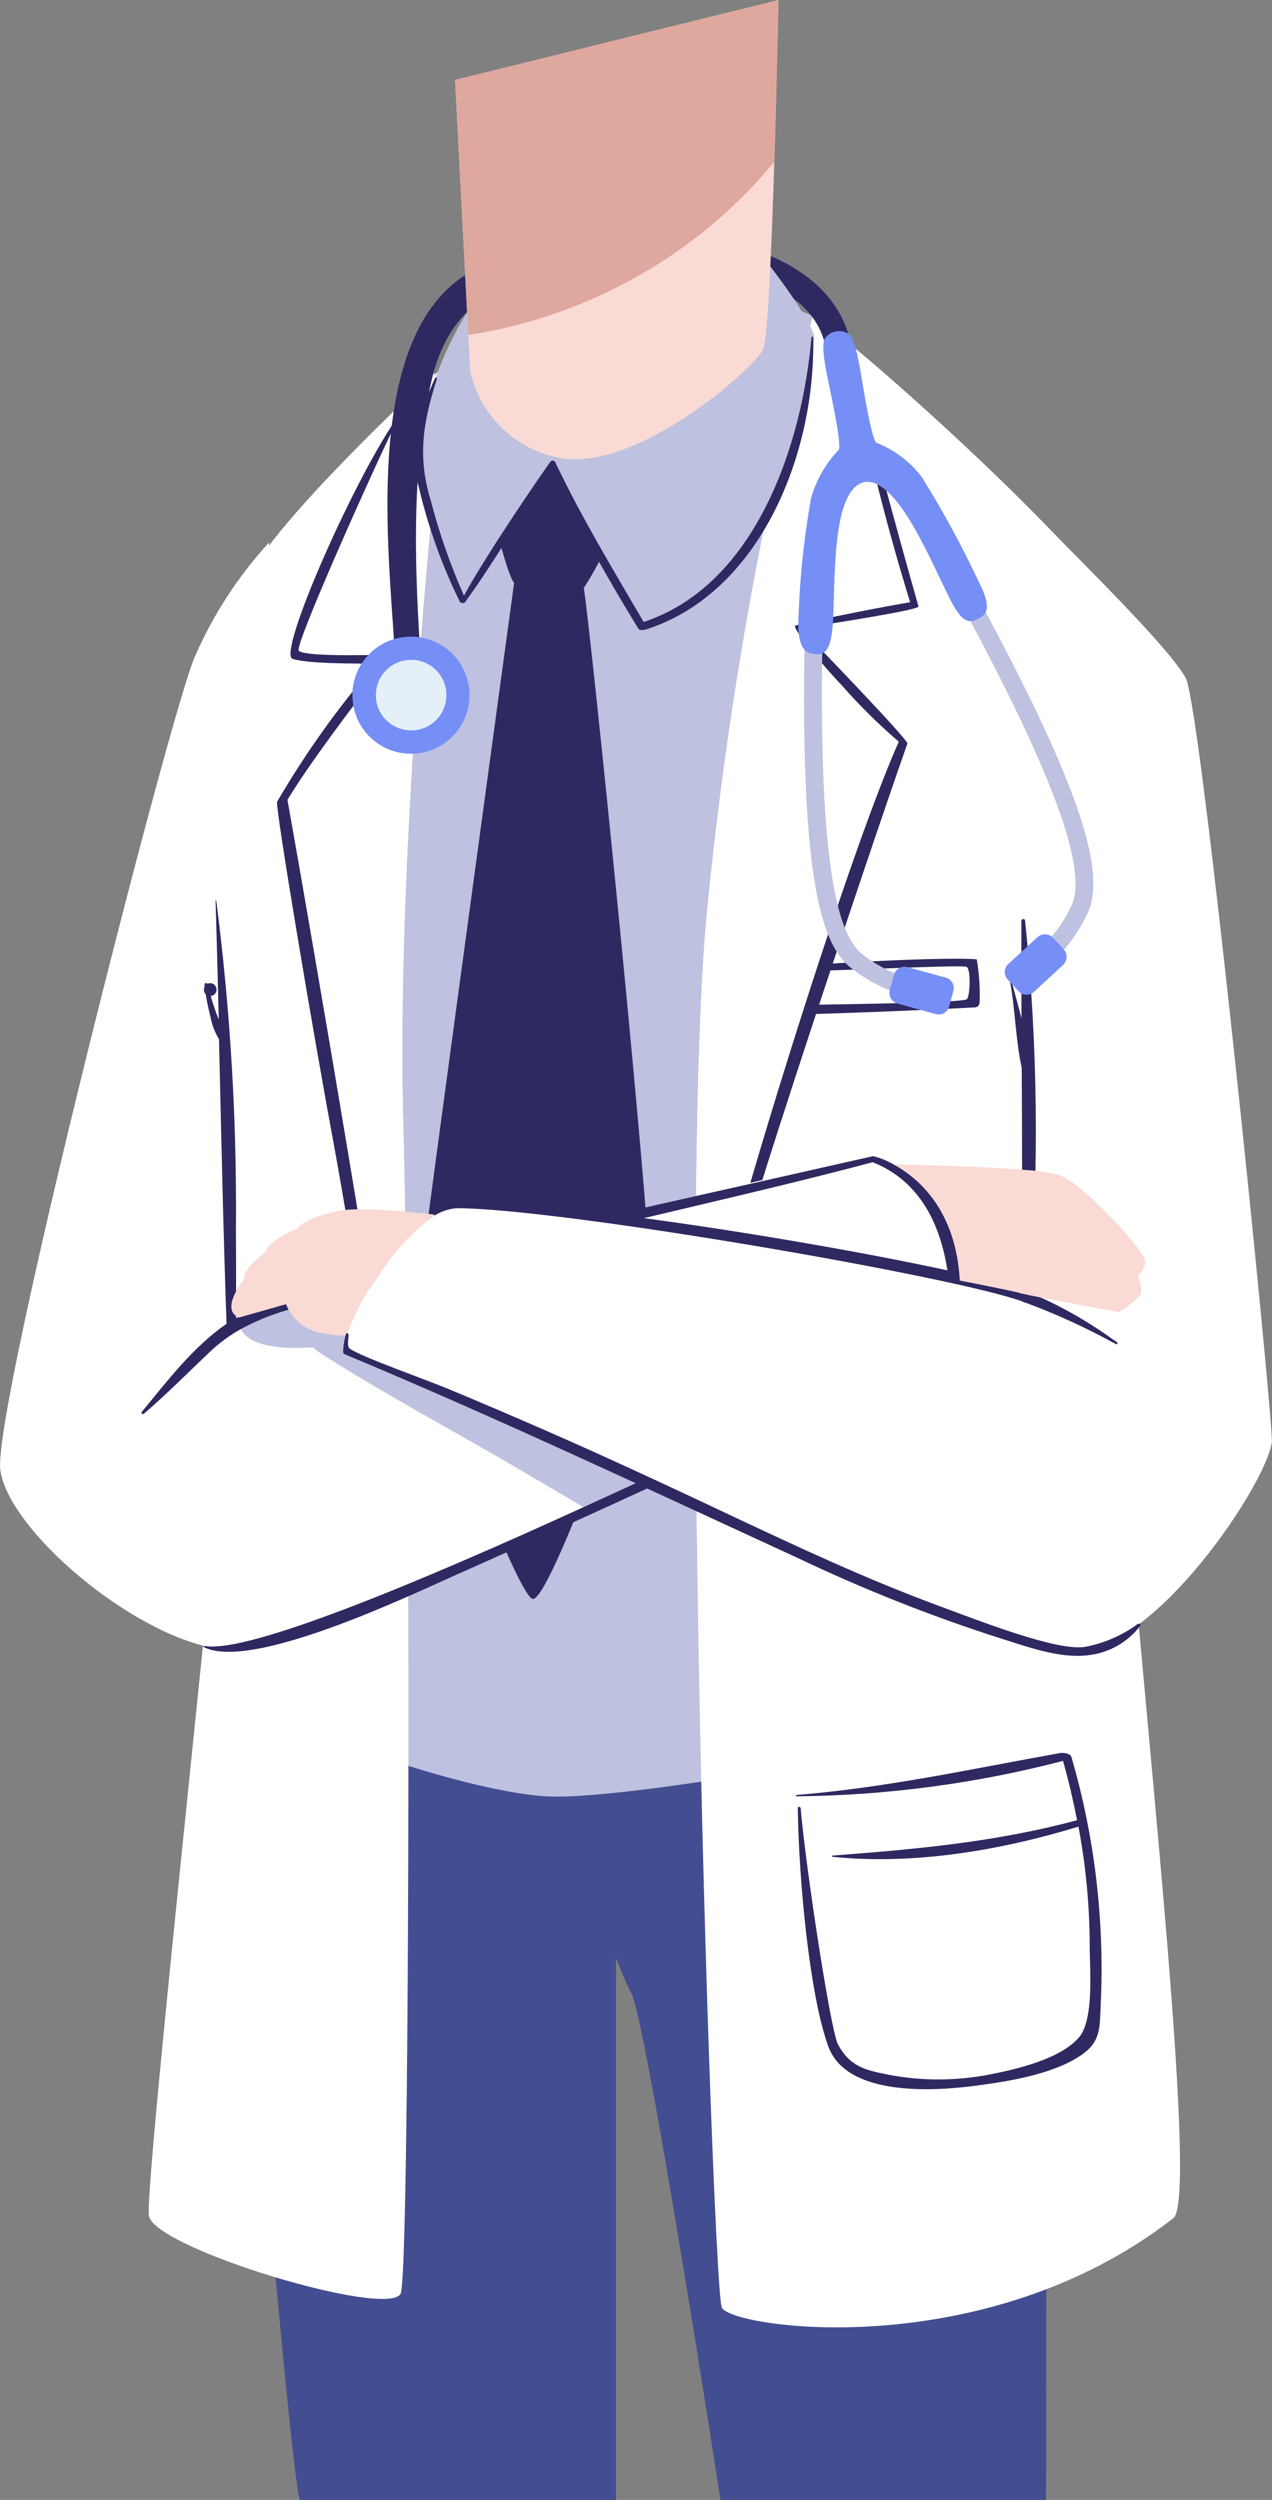
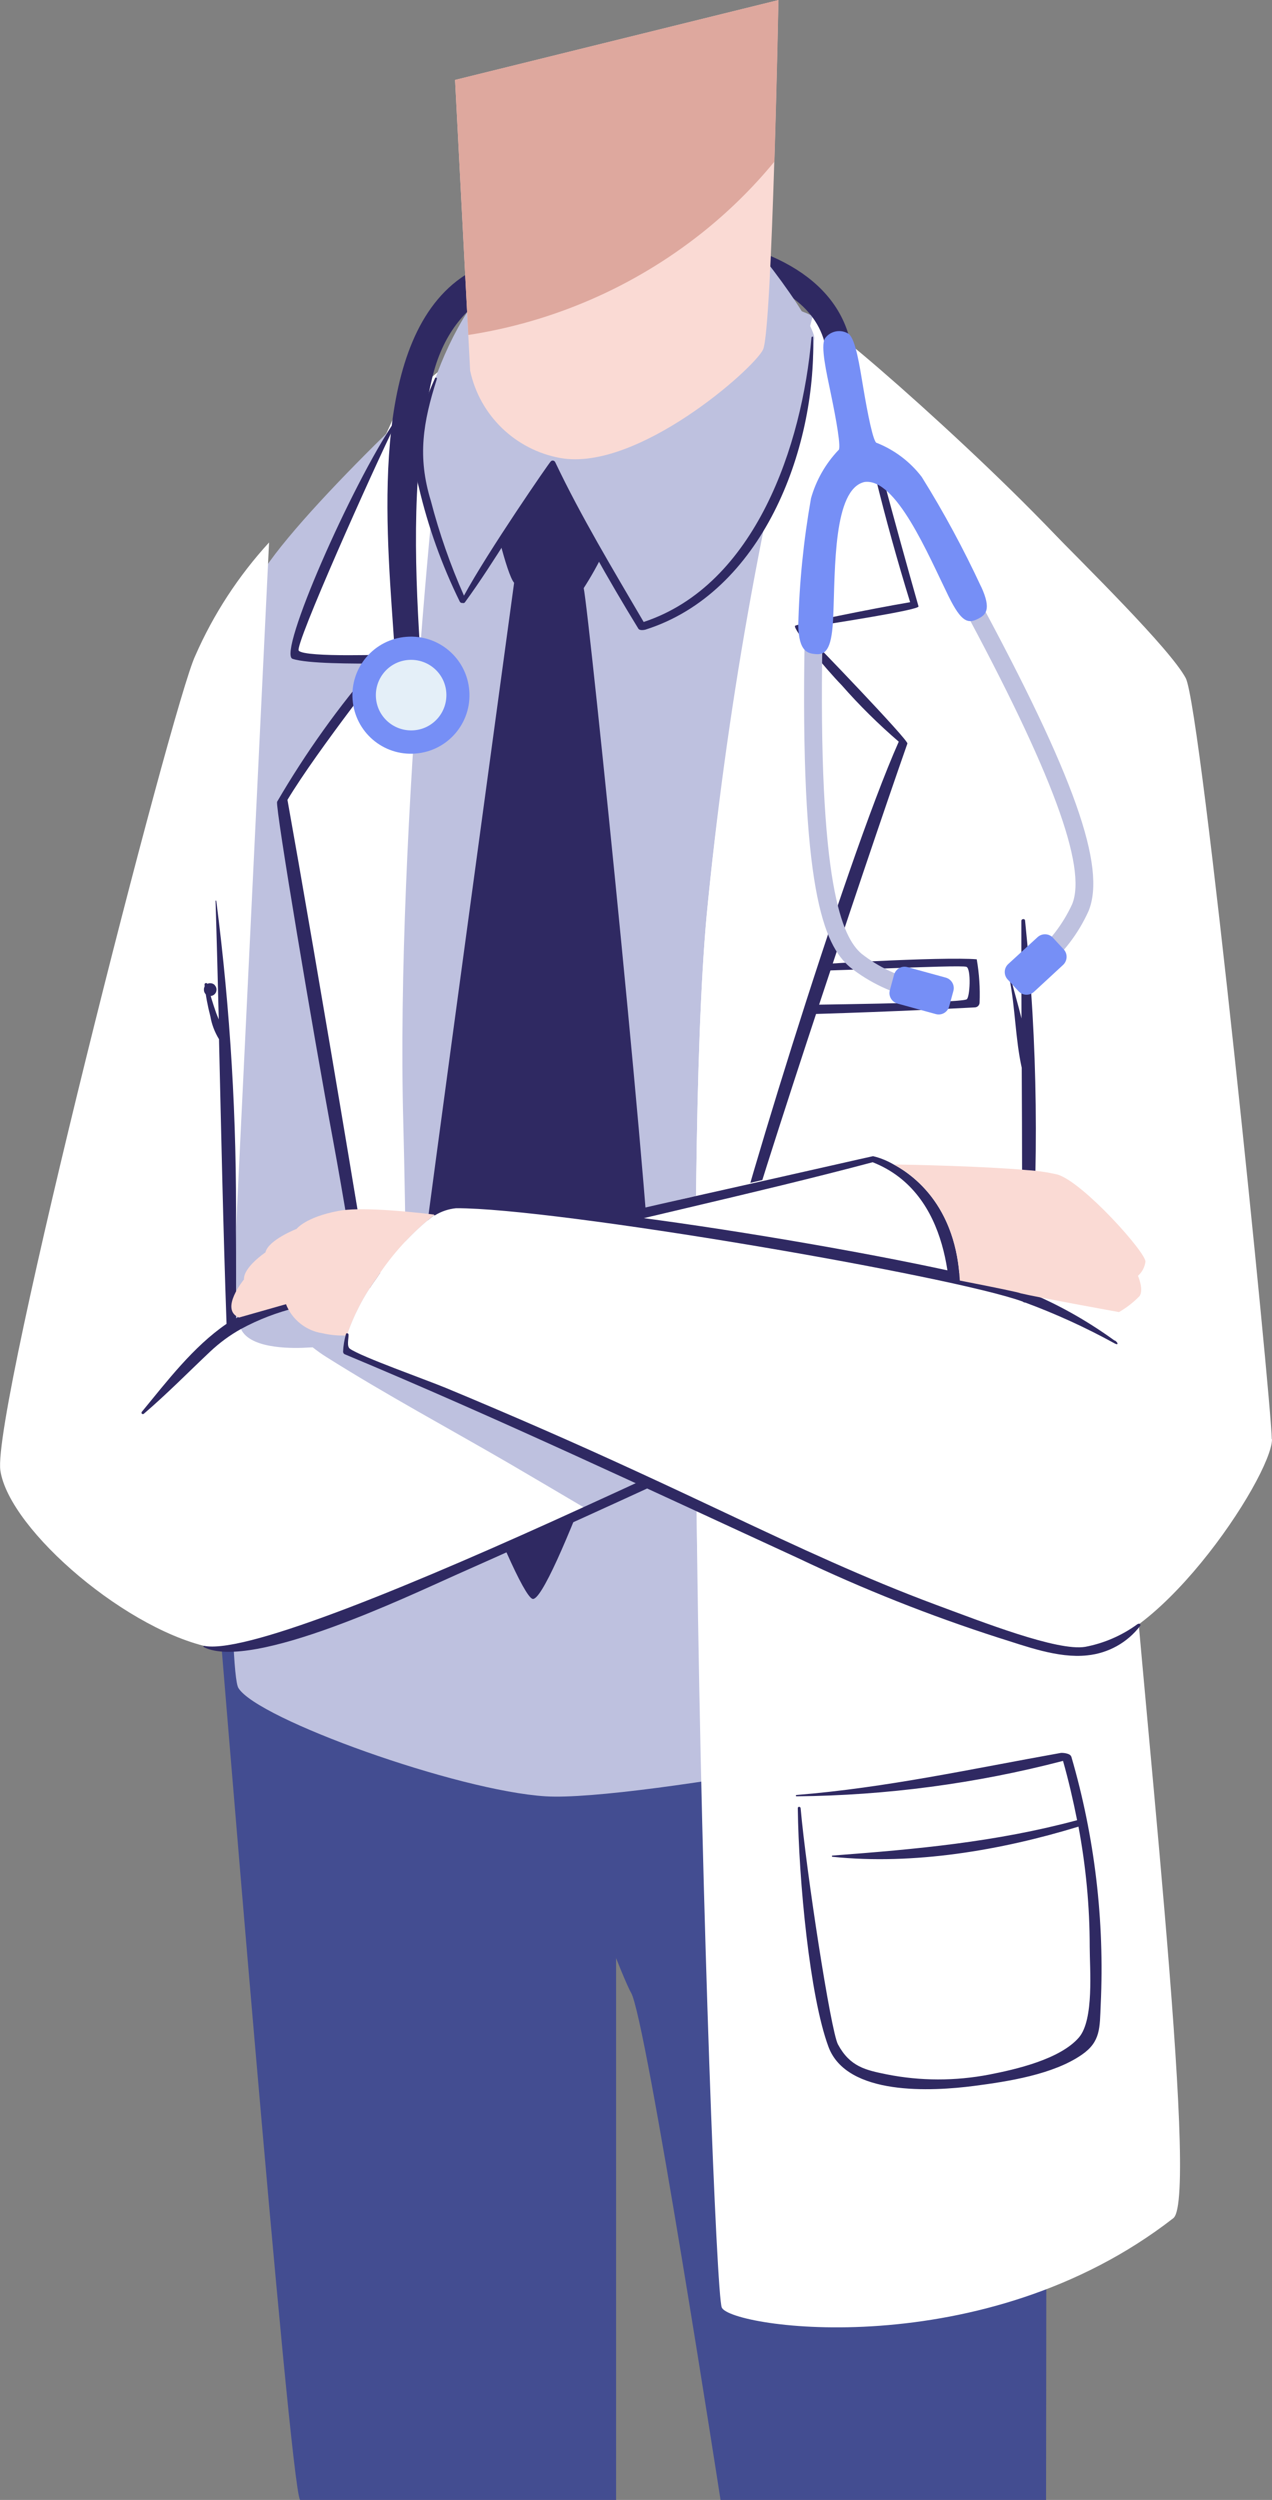
<svg xmlns="http://www.w3.org/2000/svg" id="Layer_2" viewBox="0 0 102.92 202.17">
  <rect x="0" y="0" width="102.92" height="202.17" fill="#808080" stroke="none" />
  <defs>
    <style>.cls-1{fill:#fff;}.cls-2{fill:#434d91;}.cls-3{fill:#768ff6;}.cls-4{fill:#dea89e;}.cls-5{fill:#e4eff8;}.cls-6{fill:#bec1df;}.cls-7{fill:none;stroke:#2f2962;stroke-linecap:round;stroke-linejoin:round;}.cls-8{fill:#fadad4;}.cls-9{fill:#2f2962;}</style>
  </defs>
  <g id="Group_6147">
    <path id="Path_77586" class="cls-2" d="m17.57,128.87s5.87,72.29,6.71,73.3h25.57v-73.3H17.57Z" />
    <path id="Path_77587" class="cls-2" d="m84.64,128.87h-45.91s11.12,30.26,12.33,32.28,7.24,41.02,7.24,41.02h26.34s.05-32.88,0-34.99,2.66-30.62,0-38.31" />
    <path id="Path_77588" class="cls-6" d="m51.55,23.02c-5.84.24-10.44,3.36-13.21,5.53s-16.76,15.37-17.92,19.32-2.66,86.13-1.13,88.64,17.72,8.32,24.87,8.76,38.18-5.35,40.63-7.62,8.26-81.47,6.97-86.33-21.09-20.5-25.04-25.08c-1.75-2.03-12.64-3.32-15.18-3.22" />
    <path id="Path_77589" class="cls-9" d="m39.79,40.21c-.05,1.12,1.23,6.27,1.8,6.91s5.03.95,5.55.58c1.34-2.05,2.39-4.27,3.14-6.6.09-1-3.57-5.38-5.12-5.64s-5.34,4.08-5.37,4.75" />
-     <path id="Path_77590" class="cls-9" d="m41.6,47.12s-7.24,53.05-7.65,56.65,7.75,25.05,9.13,25.53,9.09-21.41,9.57-23.8-4.99-56.09-5.43-57.99c-.12-.52-5.55-.89-5.62-.39" />
-     <path id="Path_77591" class="cls-1" d="m32.44,185.44c-.75,2.17-20-3.62-20.39-6.25s6.43-63.66,6.45-68.45-.73-57.65,1.53-63.75c1.14-3.12,8.17-10.19,12.21-14.1,1.72-1.66,2.91-2.75,2.91-2.75-.66,2.57-3.16,37.12-2.53,60.63.2,7.52.33,19.71.39,32.88v.33c.12,27.88-.07,60.01-.58,61.46" />
+     <path id="Path_77590" class="cls-9" d="m41.6,47.12s-7.24,53.05-7.65,56.65,7.75,25.05,9.13,25.53,9.09-21.41,9.57-23.8-4.99-56.09-5.43-57.99" />
    <path id="Path_77592" class="cls-1" d="m23.1,65.42c-.15-2.43,8.23-12.3,8.23-12.3,0,0-7.44,1.17-7.46-.45,0-1.41,6.77-16.28,8.38-19.78,1.72-1.66,4.13-3.58,4.13-3.58-.66,2.57-4.39,37.95-3.75,61.46.2,7.52.33,19.71.39,32.88-.33-7.49-9.76-55.84-9.92-58.23" />
    <path id="Path_77593" class="cls-9" d="m23.25,64.7c2.43-4.05,8.57-11.81,8.54-11.78-.02,0-7.11.28-7.62-.3-.36-.41,6-14.62,7.89-18.46.02-.04,0-.09-.04-.1-.03-.02-.07,0-.09.02-3.47,5.1-9.5,18.79-8.26,19.2,1.25.41,5.01.38,6.74.39-3.01,3.47-5.68,7.21-7.99,11.17-.15.48,2.91,18.67,4.53,27.38,1.74,9.4,3.19,20.13,5.38,29.44.04.18.29.11.27-.07-1.11-9.32-7.48-46.57-9.34-56.9" />
    <path id="Path_77594" class="cls-1" d="m94.93,179.39c-15.31,11.91-35.81,8.87-36.53,7.22-.42-.98-1.61-31.32-2-61.22v-.4c-.27-20.35-.18-40.44.77-50.89,1.55-16.23,4.68-32.26,9.35-47.88.72.37,1.39.84,1.98,1.39h.01c5.86,4.72,22.3,19.87,22.13,22.68-.21,3.35-1.02,47.33.29,66.47s6.15,60.95,4.01,62.62" />
    <path id="Path_77595" class="cls-9" d="m86.67,142.05c-.08-.27-.72-.31-.84-.29-7.12,1.27-14.14,2.82-21.38,3.4-.07,0-.08.11,0,.11,7.27-.07,14.51-1.03,21.54-2.86,0,0,.02,0,.02-.01.45,1.59.82,3.19,1.14,4.8-6.58,1.77-13.02,2.35-19.79,2.86-.03,0-.05.02-.05.05s.02.05.05.05c6.57.68,13.62-.52,19.9-2.44.6,3.2.91,6.45.91,9.71,0,1.78.37,5.91-.88,7.35-1.52,1.75-5.08,2.57-7.24,2.99-2.75.53-5.58.53-8.33-.02-1.66-.34-2.94-.6-3.92-2.42-.58-1.08-2.57-14.01-3.02-19.1-.01-.14-.23-.16-.23,0,.08,5.9.97,15.22,2.48,19.29,1.48,4,8.38,3.61,11.78,3.17,2.76-.36,6.41-.92,8.73-2.53,1.52-1.05,1.44-2.17,1.52-4.04.32-6.78-.48-13.56-2.38-20.07" />
    <path id="Path_77596" class="cls-9" d="m79.03,77.58c-2.68-.23-13.82.4-16.69.71-.16.02-.13.28.03.28,2.86.09,15.37-.59,15.83-.38.39.17.28,2.5.01,2.63-.66.32-12.98.43-15.93.49-.5.01-.53.8-.02.79,5.54-.13,11.07-.34,16.6-.63.21,0,.39-.16.4-.38.05-1.18-.03-2.36-.23-3.51" />
    <path id="Path_77597" class="cls-1" d="m64.59,50.7c-.13.29,7.87,8.03,8.31,9.16s-10.75,31.28-13.12,40.41-3.38,25.12-3.38,25.12v-.4c-.27-20.35-.18-40.44.77-50.89,1.58-16.45,4.47-32.75,8.64-48.74.17,0,1.59,1.38,2.69,2.25h.01c.15.64,5.5,20.45,5.57,21.09s-9.37,1.71-9.49,2" />
    <path id="Path_77598" class="cls-9" d="m68.77,28.23c-.05-.19-.18-.14-.14.05,1.26,6.9,2.94,13.72,5.01,20.42-3.18.54-9.2,1.77-9.31,1.91-.2.25,2.42,3.41,3.77,4.8,1.43,1.63,2.98,3.16,4.62,4.57-4.42,9.94-13.74,40.47-14.64,45.58-.87,5.33-1.44,10.7-1.72,16.09,0,.07.1.07.1,0,.7-5.66,1.31-11.35,2.5-16.93,1.07-5.03,10.96-34.62,14.46-44.59.09-.27-7.33-8-8.66-9.31,3.02-.47,9.64-1.5,9.56-1.78-1.96-6.9-3.83-13.85-5.56-20.81" />
    <path id="Path_77599" class="cls-1" d="m77.2,105.88c-.05,1.37-.28,2.33-.51,2.44-.7.38-3.7,1.82-7.74,3.46-.72.29-1.48.59-2.27.89-2.21.84-10.26,4.97-19.31,9.31-12.08,5.81-25.9,12.01-29.9,11.33C10.51,132.12.74,123.73.03,118.92S13.94,56.92,15.8,53.03c1.47-3.36,3.49-6.45,5.97-9.16l-3.03,62.93c.21-.11.42-.2.64-.27,2.26-.8,9.73-2.87,18.32-5.12,14.44-3.78,32.01-8.08,33.15-7.73.4.13.79.29,1.17.47h.01c4.46,2.23,5.33,8.28,5.17,11.72" />
    <path id="Path_77600" class="cls-7" d="m17,80.05s.02,0,.02-.02,0-.02-.02-.02h0" />
    <path id="Path_77601" class="cls-6" d="m68.95,111.78c-.72.29-1.48.59-2.27.89-2.21.84-10.26,4.97-19.31,9.31-2.04-1.2-4.08-2.41-6.12-3.6-4.94-2.87-10.01-5.59-14.83-8.63-.39-.24-.76-.51-1.12-.79-.3.01-.6.03-.85.04-1.58.05-4.89-.07-5.09-2.03-.01-.04-.02-.09-.03-.13,0-.03.01-.07.02-.1,0-.07,0-.14.02-.21,2.26-.8,9.73-2.87,18.32-5.12,7.78-.42,15.53,1.2,22.5,4.69,3.14,1.53,6.08,3.44,8.76,5.68" />
    <path id="Path_77602" class="cls-9" d="m77.64,105.91c-.04.61-.12,1.25-.21,1.91.05.15-.18.37-.35.47-8.41,4.87-33.95,16.31-40.27,19.11-3.71,1.65-16.38,7.72-20.29,5.82-.08-.05-.1-.12,0-.11.03,0,.07.01.1.01,3.57.55,17.2-5.11,30.6-11.24,2.24-1.02,4.48-2.05,6.67-3.07.07-.04.14-.07.22-.1,4.57-2.15,8.9-4.25,12.53-6.02.02,0,.03,0,.04-.02.74-.36,1.44-.71,2.11-1.03,4.88-2.39,8.05-3.99,8.05-3.99.21-3.04.16-11.14-6.23-13.66-9.66,2.57-20.56,4.88-30.3,7.41-.34.08-.68.17-1.01.26-5.1,1.35-10.2,2.71-15.31,4.09-1.57.38-3.08.96-4.5,1.73-.9.5-1.72,1.11-2.47,1.81-1.79,1.69-3.51,3.44-5.38,5.04-.04.04-.11.04-.16,0-.04-.04-.04-.11,0-.16,2.03-2.46,4.15-5.26,6.85-7.11-.27-7.66-.43-15.35-.61-23.02-.35-.57-.59-1.2-.7-1.85-.22-.84-.38-1.69-.47-2.55-.01-.07.03-.13.1-.14.06-.01.12.02.14.08.19.79.43,1.57.7,2.34.06.17.14.34.21.52-.08-3.2-.16-6.39-.26-9.59,0-.02.05-.03.06,0,1.14,8.83,1.67,17.73,1.59,26.63.02,2.38.01,4.76.01,7.13.74-.45,1.52-.81,2.33-1.08,5.1-1.64,10.38-2.82,15.55-4.17,6.04-1.6,12.51-3.1,18.95-4.55.13-.03.28-.07.44-.1,4.06-.91,8.09-1.81,12-2.7.76-.17,1.52-.35,2.27-.51.6.14,1.17.38,1.7.69,2.18,1.18,5.84,4.34,5.3,11.75" />
    <path id="Path_77603" class="cls-8" d="m35.19,98.22c-1.85,1.45-3.45,3.19-4.72,5.16-1.03,1.41-1.84,2.97-2.4,4.62-.67.03-1.33-.03-1.98-.18-1.33-.2-2.46-1.1-2.95-2.35l-3.8,1.08c-1.6-.65.4-3.08.4-3.08-.05-.99,1.74-2.19,1.74-2.19.22-1,2.52-1.9,2.52-1.9,0,0,.72-.95,3.37-1.45,1.66-.33,5.32,0,7.81.3" />
    <path id="Path_77604" class="cls-1" d="m102.92,116.38c0,3.05-9.82,17.89-16.34,17.05-10.7-1.36-56-23.52-58.18-24.02-.45-.11-.53-.63-.34-1.4.56-1.65,1.37-3.21,2.4-4.62,1.28-1.97,2.87-3.72,4.72-5.16.4-.29.84-.51,1.3-.66,2.9-.88,29.88,3.84,41.16,6,2.93.57,4.8.96,4.92,1.03.16,0,.35-3.99.55-9.97.61-17.53,1.34-52.32,1.34-52.32,3.38,3.46,10.23,10.17,11.49,12.53s6.94,58.5,6.96,61.55" />
    <path id="Path_77605" class="cls-9" d="m90.19,108.42c-2.04-1.48-4.23-2.74-6.54-3.74,1.55-.39,3.95.41,5.2.53.24.02.27-.32.07-.4-1.37-.51-2.82-.78-4.29-.8-.46-.02-.91.07-1.32.27.78-9.94.65-19.92-.37-29.84-.02-.17-.3-.14-.3.03,0,2.63,0,5.26.01,7.89-.27-1.1-.59-2.19-.87-3.24-.01-.03-.04-.04-.07-.03-.02,0-.04.03-.03.05.47,2.37.47,4.86.99,7.21.03,5.98.05,11.95,0,17.93-5.68-2.07-38.5-7.77-46.06-6.9-.5.09-.97.31-1.36.63-.18.13-.16.32-.05.27.52-.32,1.1-.51,1.7-.57,8.04-.04,40.18,5.47,45.85,7.55.06.05.13.08.21.08,2.48.92,4.9,2.02,7.22,3.3.32.18.32-.04.02-.24" />
    <path id="Path_77606" class="cls-9" d="m92.03,131.35c-1.25.91-2.69,1.54-4.22,1.83-2.24.38-8.35-2.02-12.08-3.4-5.71-2.12-11.23-4.7-16.73-7.29-4.98-2.35-9.96-4.67-15-6.87-2.63-1.15-5.28-2.28-7.93-3.38-1.62-.67-6.8-2.5-7.75-3.16-.29-.2-.1-.83-.12-1.15,0-.11-.18-.16-.21-.04-.13.46-.21.94-.23,1.42,0,.1.06.19.16.22,12.38,5.17,24.48,10.88,36.66,16.48,5.25,2.5,10.66,4.65,16.2,6.43,2.17.67,4.81,1.69,7.19,1.43,1.7-.17,3.25-1.03,4.28-2.38.1-.12-.07-.24-.2-.15" />
    <path id="Path_77607" class="cls-8" d="m92.07,103.16s.5,1.14.13,1.66c-.49.5-1.05.94-1.66,1.29,0,0-6.69-1.21-7.96-1.52-.12-.07-1.99-.46-4.92-1.03-.3-5.74-3.4-8.34-5.33-9.39,1.43.02,7.26.14,10.8.46.82.05,1.64.17,2.45.36,2.08.64,7.17,6.33,7.1,7.05-.06.44-.27.84-.6,1.13" />
    <path id="Path_77608" class="cls-9" d="m66.85,28.28c-1.2-6.96-12.55-7.24-17.87-6.9-6.77.43-12.35,2.2-14.02,9.22-1.64,6.94-1.43,14.56-.99,21.65.02.57-.42,1.05-.99,1.07-.54.02-1-.38-1.06-.91-.51-8.17-2.26-23.5,4.71-29.42,6.9-5.86,30.25-6.67,32.27,5.12.22,1.31-1.83,1.46-2.06.16" />
    <path id="Path_77609" class="cls-3" d="m28.53,56.59c.2,2.61,2.48,4.56,5.09,4.35,2.61-.2,4.56-2.48,4.35-5.09-.2-2.61-2.48-4.56-5.09-4.35h0c-2.61.2-4.56,2.48-4.35,5.09" />
    <path id="Path_77610" class="cls-5" d="m30.42,56.44c.12,1.57,1.49,2.74,3.07,2.62,1.57-.12,2.74-1.49,2.62-3.07-.12-1.57-1.49-2.74-3.07-2.62,0,0,0,0,0,0-1.57.12-2.74,1.49-2.62,3.07" />
    <path id="Path_77611" class="cls-6" d="m65.11,51.42c-.39,20.47,1.53,24.98,3.67,26.8,1.58,1.25,3.43,2.12,5.4,2.55l.27-1.41-.14.71.14-.71c-1.73-.38-3.35-1.14-4.74-2.23-1.54-1.32-3.55-5.41-3.16-25.68l-1.44-.03Z" />
    <path id="Path_77612" class="cls-3" d="m72.34,78.83l-.34,1.25c-.13.47.15.95.62,1.08l3.1.85c.47.13.95-.15,1.08-.62l.34-1.25c.13-.47-.15-.95-.62-1.08l-3.1-.85c-.47-.13-.95.15-1.08.62" />
    <path id="Path_77613" class="cls-6" d="m77.78,48.85c7.34,13.57,10.19,21.28,8.97,24.27-.74,1.61-1.83,3.03-3.19,4.16l.89,1.13c1.56-1.28,2.8-2.9,3.63-4.74,1.45-3.56-1.16-10.94-9.04-25.5l-1.26.69Z" />
    <path id="Path_77614" class="cls-3" d="m85.19,75.83l.88.95c.33.36.3.92-.05,1.25l-2.36,2.18c-.36.33-.92.31-1.25-.05l-.88-.95c-.33-.36-.31-.92.05-1.25l2.37-2.17c.36-.33.92-.31,1.25.05" />
    <path id="Path_77615" class="cls-3" d="m79.38,47.44c-1.42-3.05-3.02-6.02-4.8-8.87-.94-1.23-2.2-2.18-3.63-2.75-.28.04-.76-2.43-1.1-4.46-.3-1.79-.61-3.88-1.17-4.35-.64-.42-1.5-.26-1.94.37-.35.64.12,2.7.49,4.48.42,2.02.87,4.49.6,4.55-1.04,1.1-1.8,2.43-2.21,3.89-.6,3.39-.95,6.83-1.03,10.28.05,2.17.79,2.26,1.43,2.32.9.08,1.3-.62,1.4-3.06.16-3.87,0-10.27,2.52-10.86h0c2.56-.36,5.14,5.84,6.81,9.24,1.05,2.13,1.58,2.23,2.39,1.82.57-.29,1.13-.69.25-2.59" />
    <path id="Path_77616" class="cls-6" d="m57.62,16.61c1.92.82,8.51,9.56,8.26,10.82s.58,17.18-13.97,23.37l-7.14-13.43-7.12,11.01s-4.11-8.78-3.98-10.97,1.84-13.1,10.32-18.53c6.37-4.08,9.63-3.99,13.63-2.29" />
    <path id="Path_77617" class="cls-9" d="m65.66,27.27c-.75,8.7-4.52,20.04-13.58,23.03-2.5-4.28-5.03-8.46-7.16-12.93-.06-.11-.19-.16-.3-.1-.02.01-.04.03-.06.05-.07.02-5.09,7.29-7.02,10.85-1.1-2.48-2-5.05-2.68-7.67-1.1-3.58-.63-6.35.49-9.86.03-.09-.11-.15-.15-.06-1.29,2.87-2.15,5.72-1.31,8.83.75,3.2,1.86,6.29,3.31,9.24.04.08.13.13.22.11.07.03.14.01.19-.04,2.5-3.42,4.54-7.14,7.04-10.57,2.15,4.45,4.57,8.73,7,12.69.12.19.53.09.57.08,9.42-2.98,13.81-14.5,13.57-23.65,0-.03-.03-.05-.06-.05-.03,0-.05.02-.05.05" />
    <path id="Path_77618" class="cls-8" d="m36.82,6.47l1.07,20.59v.03l.15,2.89c.78,3.62,3.66,6.4,7.3,7.06,6.23,1.11,15.66-7.22,16.4-8.77.38-.8.69-8.18.91-15.19.21-6.7.33-13.07.33-13.07l-2.92.72-23.25,5.74Z" />
    <path id="Path_77619" class="cls-4" d="m36.82,6.47l1.07,20.59v.03c6.89-1.06,13.39-3.89,18.86-8.22,2.17-1.72,4.15-3.66,5.91-5.8.21-6.7.33-13.07.33-13.07l-2.92.72-23.25,5.74Z" />
  </g>
</svg>